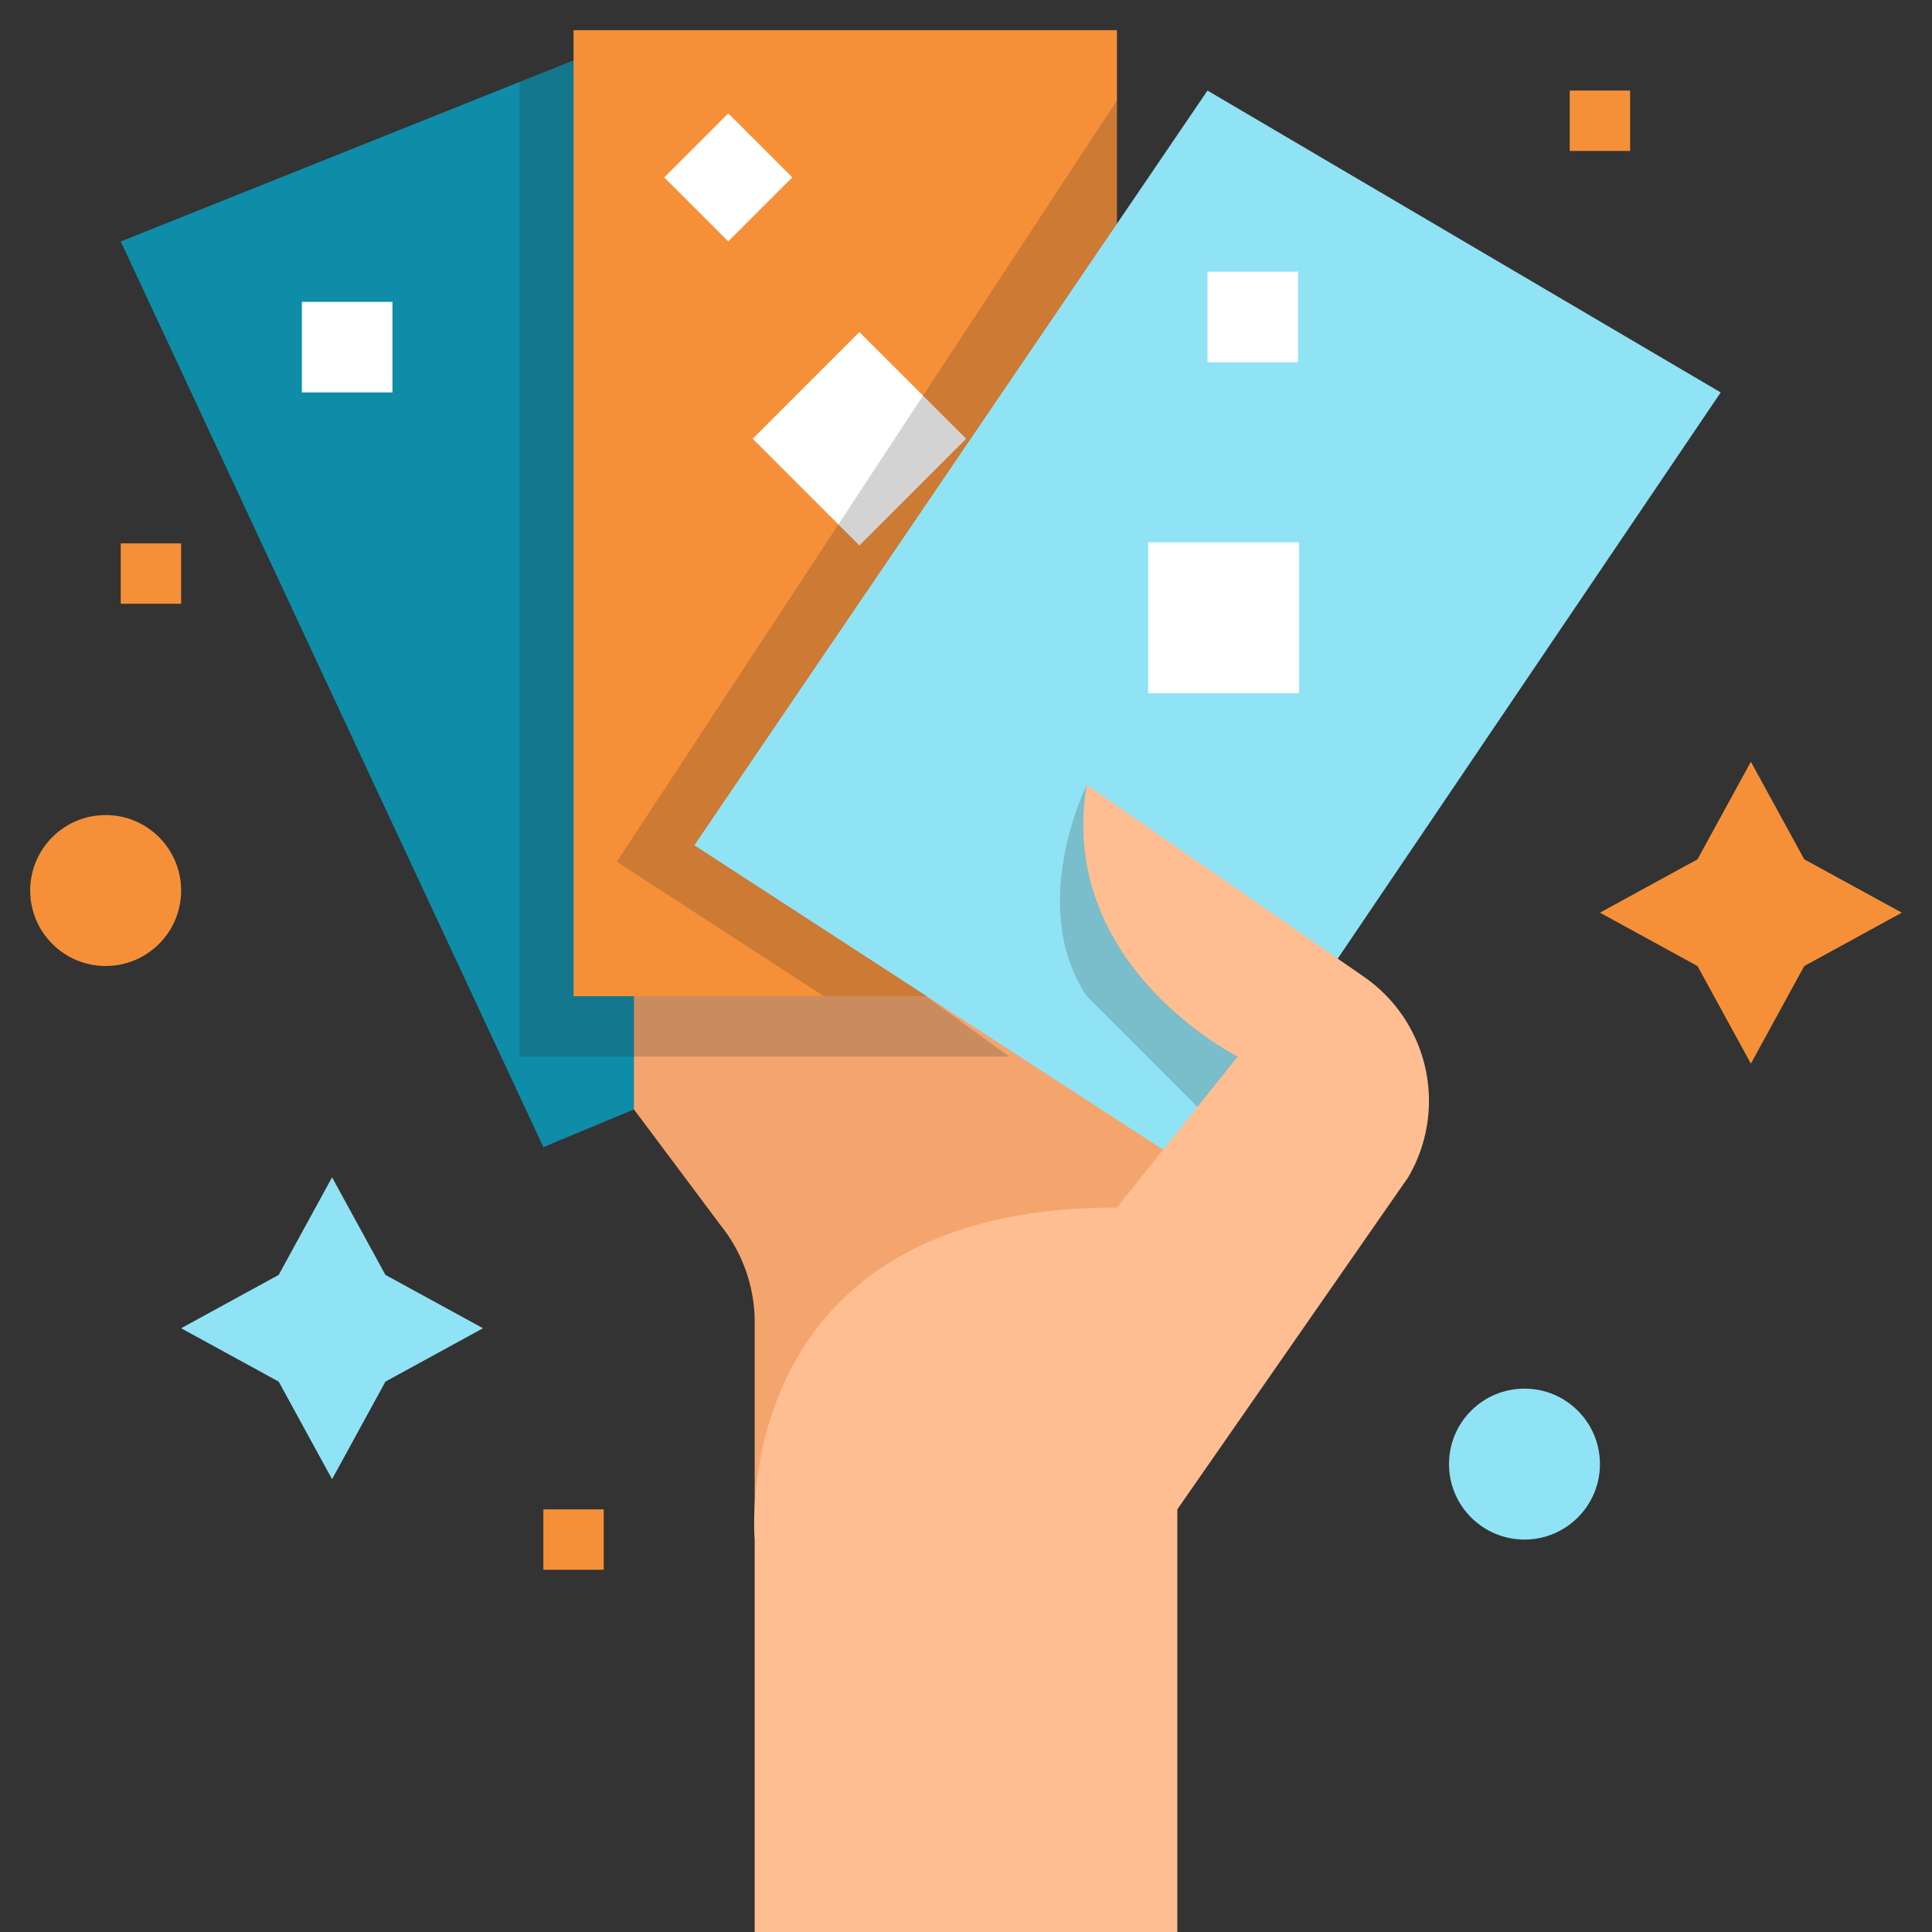
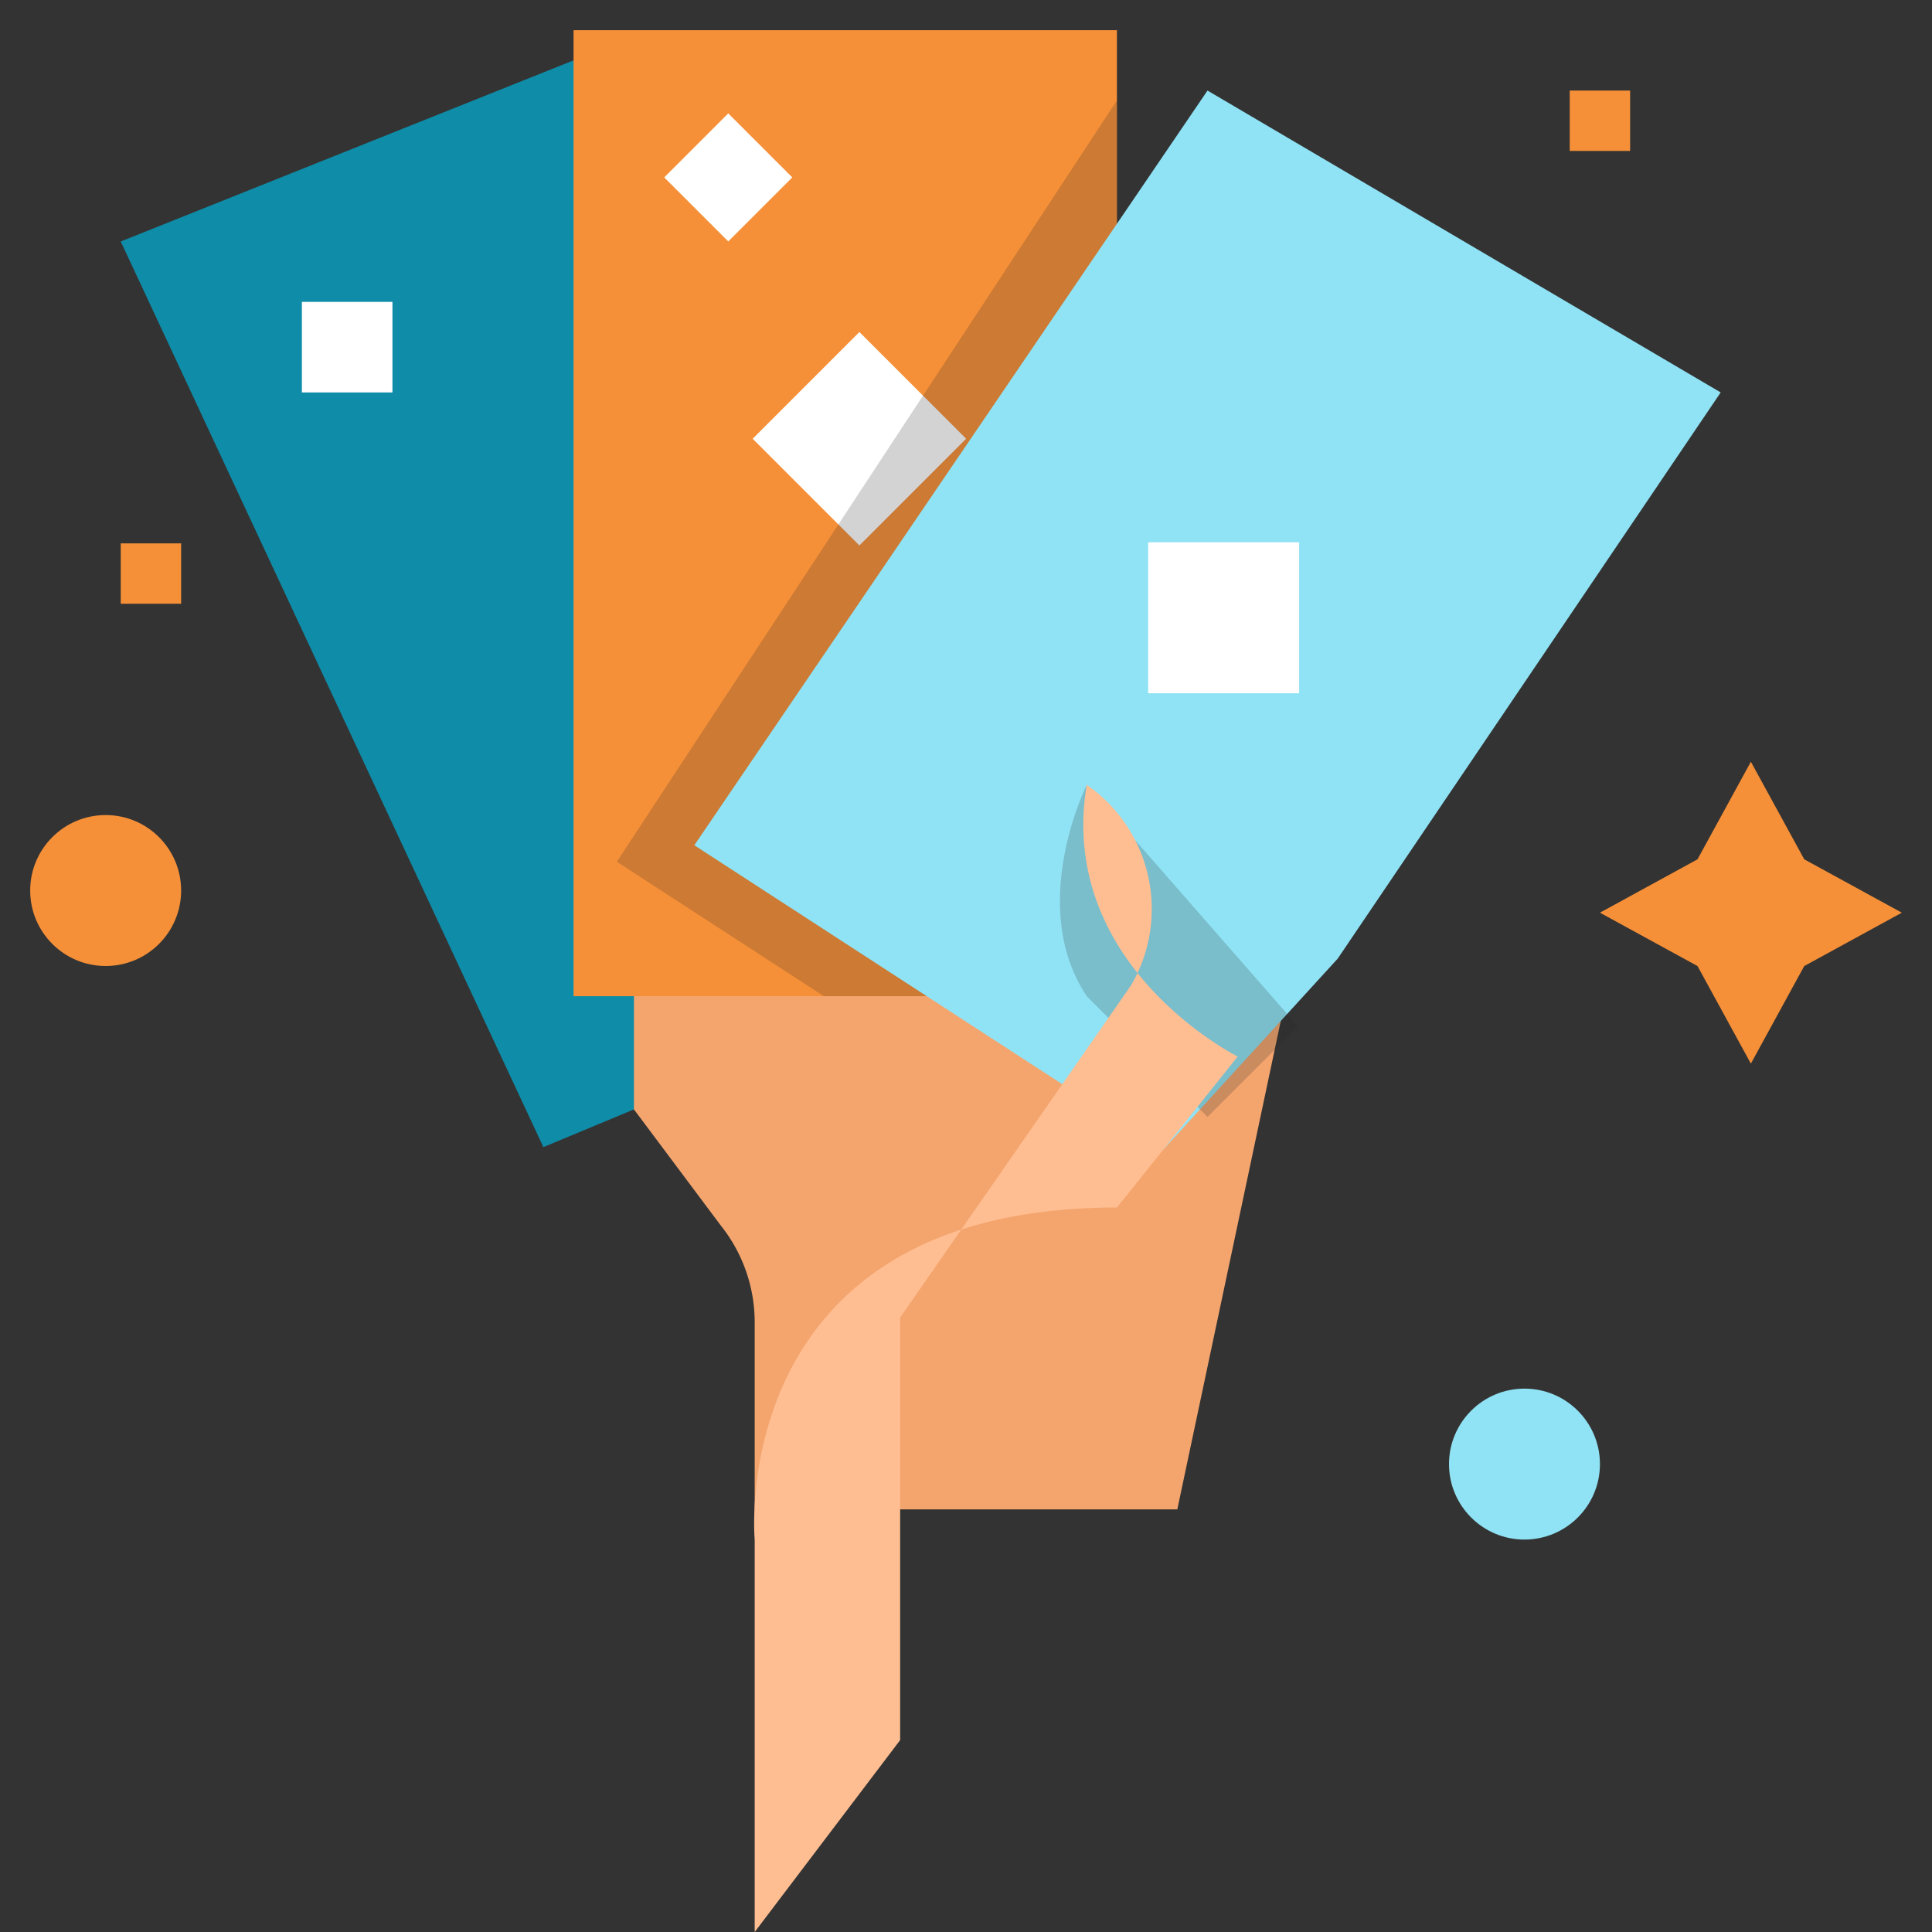
<svg xmlns="http://www.w3.org/2000/svg" id="Layer_1" height="512" viewBox="0 0 512 512" width="512" data-name="Layer 1">
  <rect x="0" y="0" width="512" height="512" fill="#333333" stroke="none" />
  <path d="m152 16-120 48 112 240 99.411-41.421z" fill="#0f8ca8" />
  <path d="m168 294 23 30.752a41.065 41.065 0 0 1 9 25.653v49.595h112l28.809-136-172.809-16z" fill="#f4a56e" />
-   <path d="m137.706 21.718v258.282h129.764l-24.059-17.421-91.411-246.579z" fill="#232626" opacity=".2" />
  <g fill="#f69038">
    <path d="m296 59.294v-51.294h-144v256h104z" />
-     <path d="m144 400h16v16h-16z" />
    <path d="m416 24h16v16h-16z" />
    <path d="m32 144h16v16h-16z" />
    <circle cx="28" cy="236" r="20" />
  </g>
  <circle cx="404" cy="388" fill="#90e3f5" r="20" />
  <path d="m478.142 227.727 25.858 14.142-25.858 14.142-14.142 25.858-14.142-25.858-25.858-14.142 25.858-14.142 14.142-25.858z" fill="#f69038" />
-   <path d="m102.142 337.858 25.858 14.142-25.858 14.142-14.142 25.858-14.142-25.858-25.858-14.142 25.858-14.142 14.142-25.858z" fill="#90e3f5" />
  <path d="m207.716 96.284h40v40h-40z" fill="#fff" transform="matrix(-.707 .707 -.707 -.707 470.96 37.49)" />
  <path d="m80 80h24v24h-24z" fill="#fff" transform="matrix(0 1 -1 0 184 0)" />
  <path d="m180.971 35.029h24v24h-24z" fill="#fff" transform="matrix(-.707 .707 -.707 -.707 362.676 -56.167)" />
  <path d="m218.333 264h37.667l40-204.706v-32.684l-132.534 201.762z" fill="#232626" opacity=".2" />
  <path d="m354.508 254.044 101.492-150.044-136-80-136 200 124.253 80.684" fill="#90e3f5" />
  <path d="m304.284 143.716h40v40h-40z" fill="#fff" transform="matrix(-1 0 0 -1 648.569 327.431)" />
-   <path d="m320 72h24v24h-24z" fill="#fff" transform="matrix(-1 0 0 -1 664 168)" />
  <path d="m288 208s-16 32 0 56l32 32 24-24z" fill="#232626" opacity=".2" />
-   <path d="m200 512v-104s-8-88 96-88l32-40s-48-24-40-72l73.455 50.853a40 40 0 0 1 11.709 53.168l-61.164 87.979v112" fill="#ffbe92" />
+   <path d="m200 512v-104s-8-88 96-88l32-40s-48-24-40-72a40 40 0 0 1 11.709 53.168l-61.164 87.979v112" fill="#ffbe92" />
</svg>